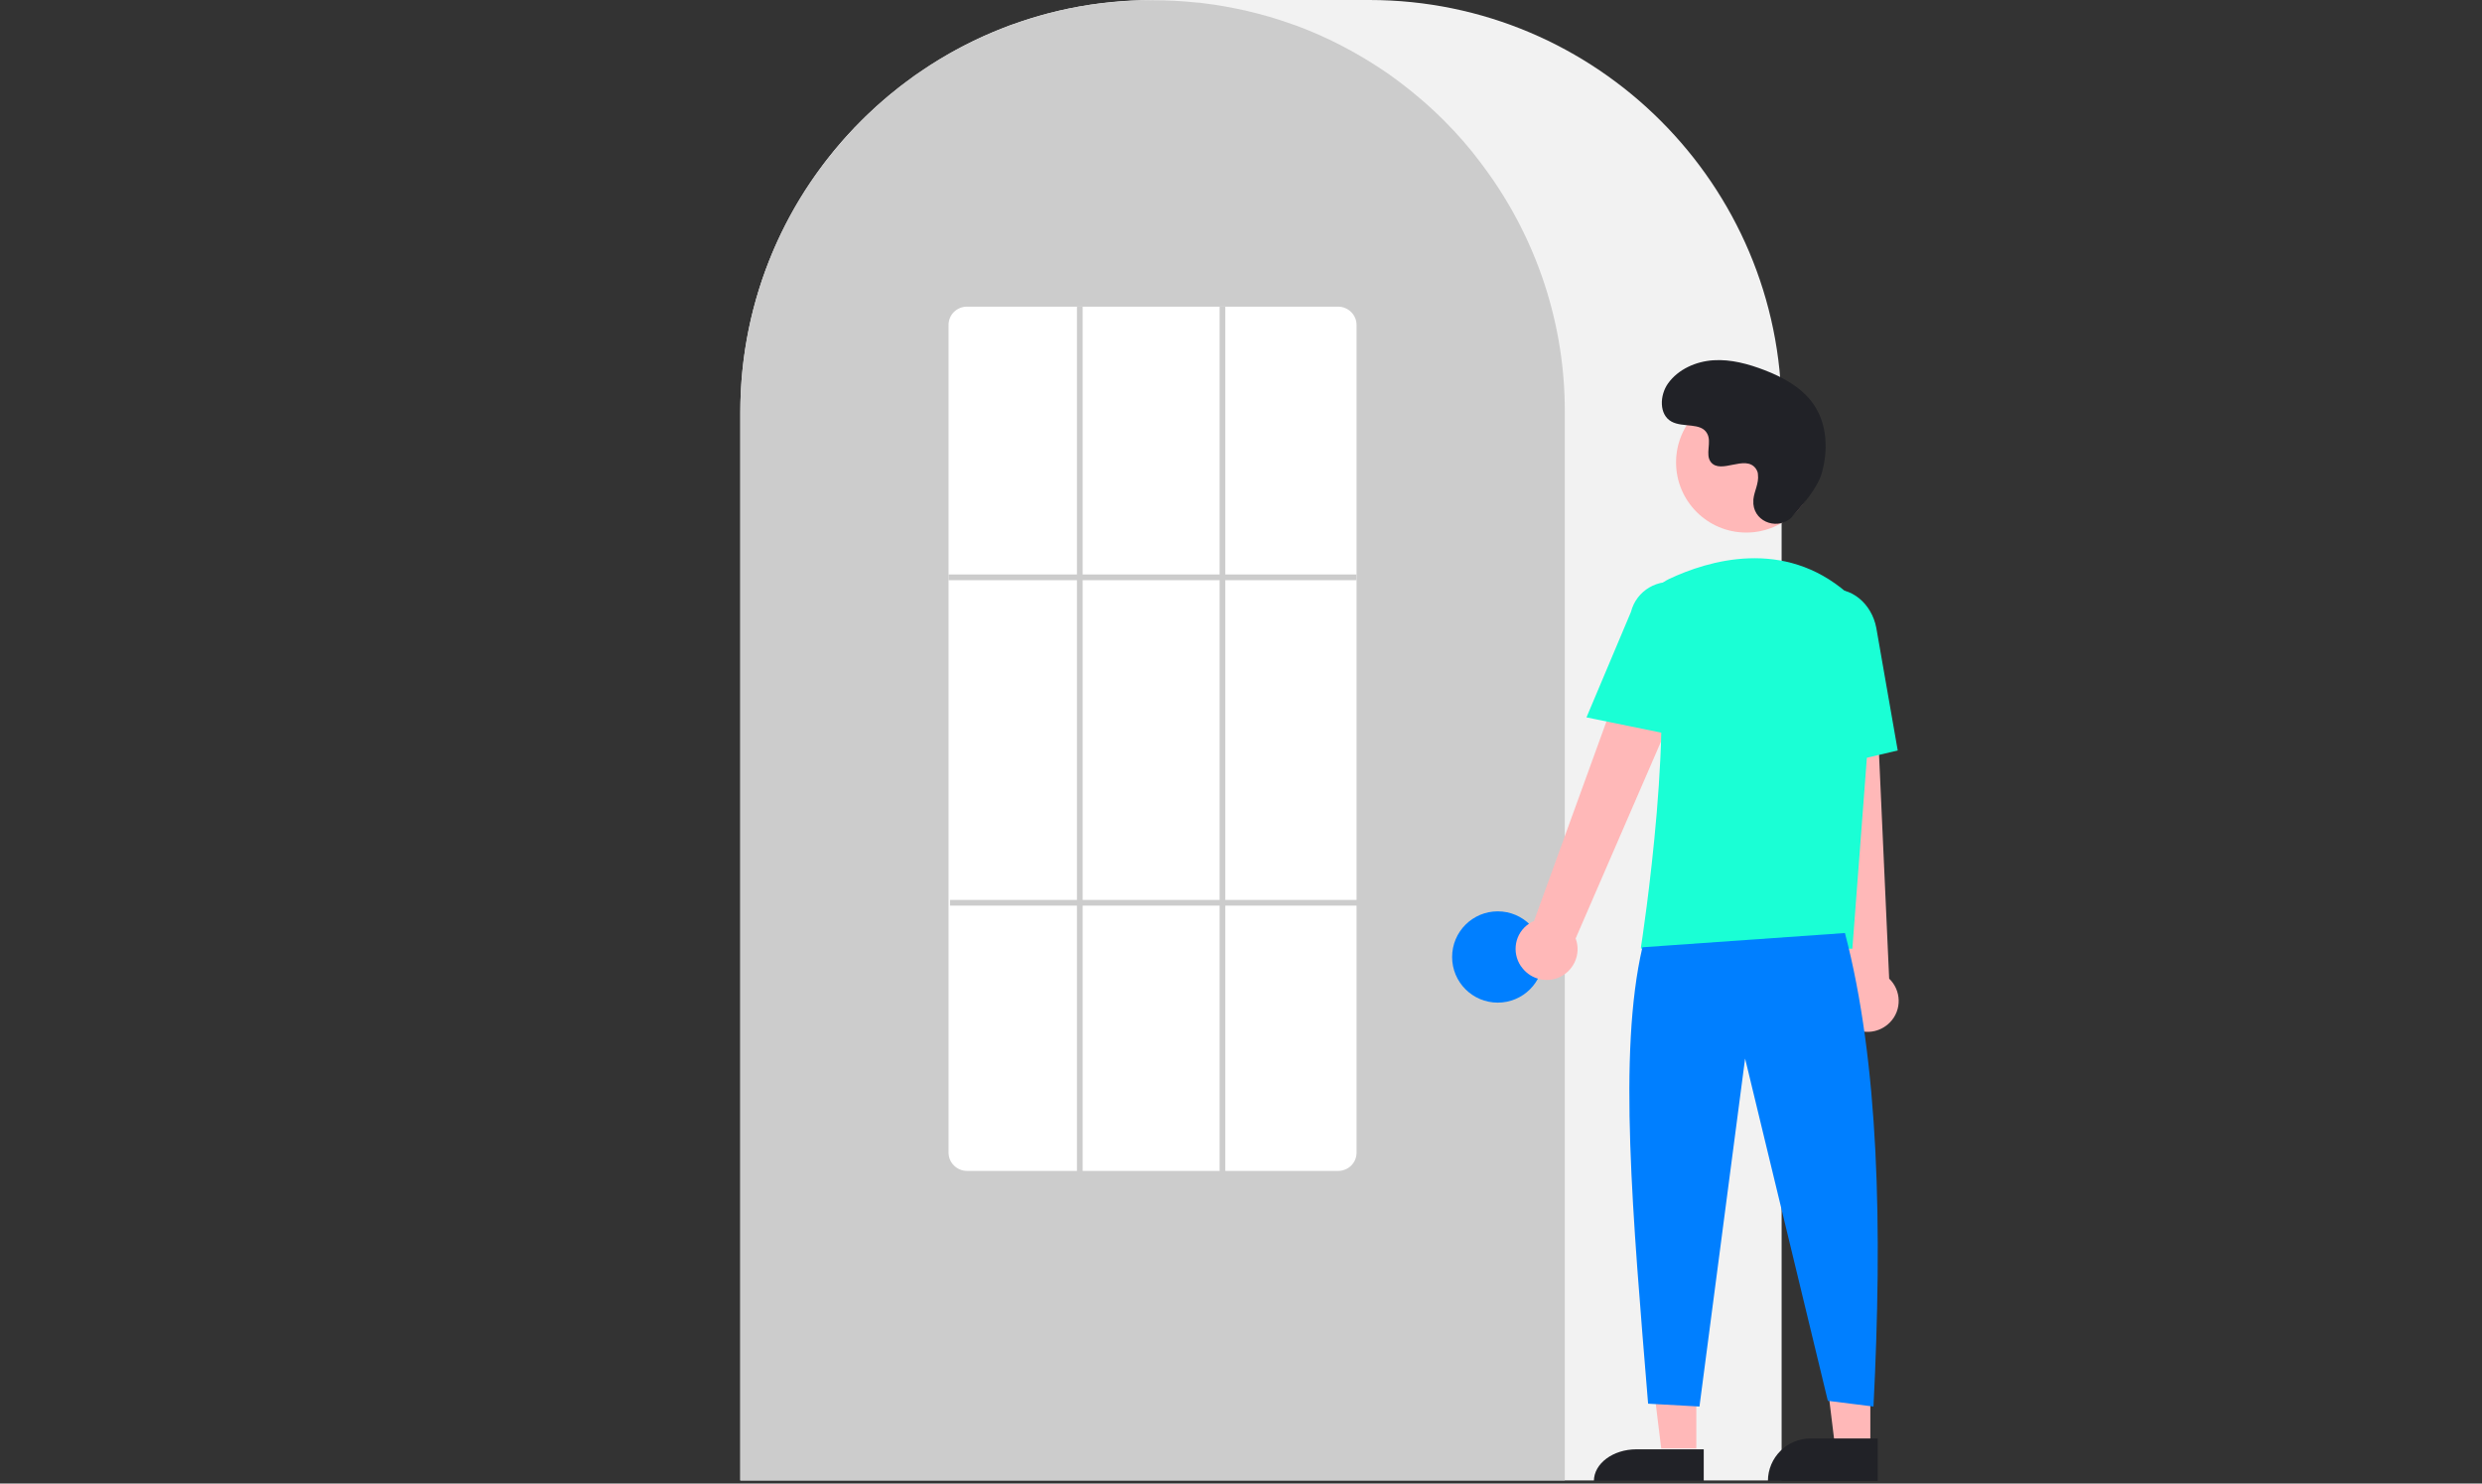
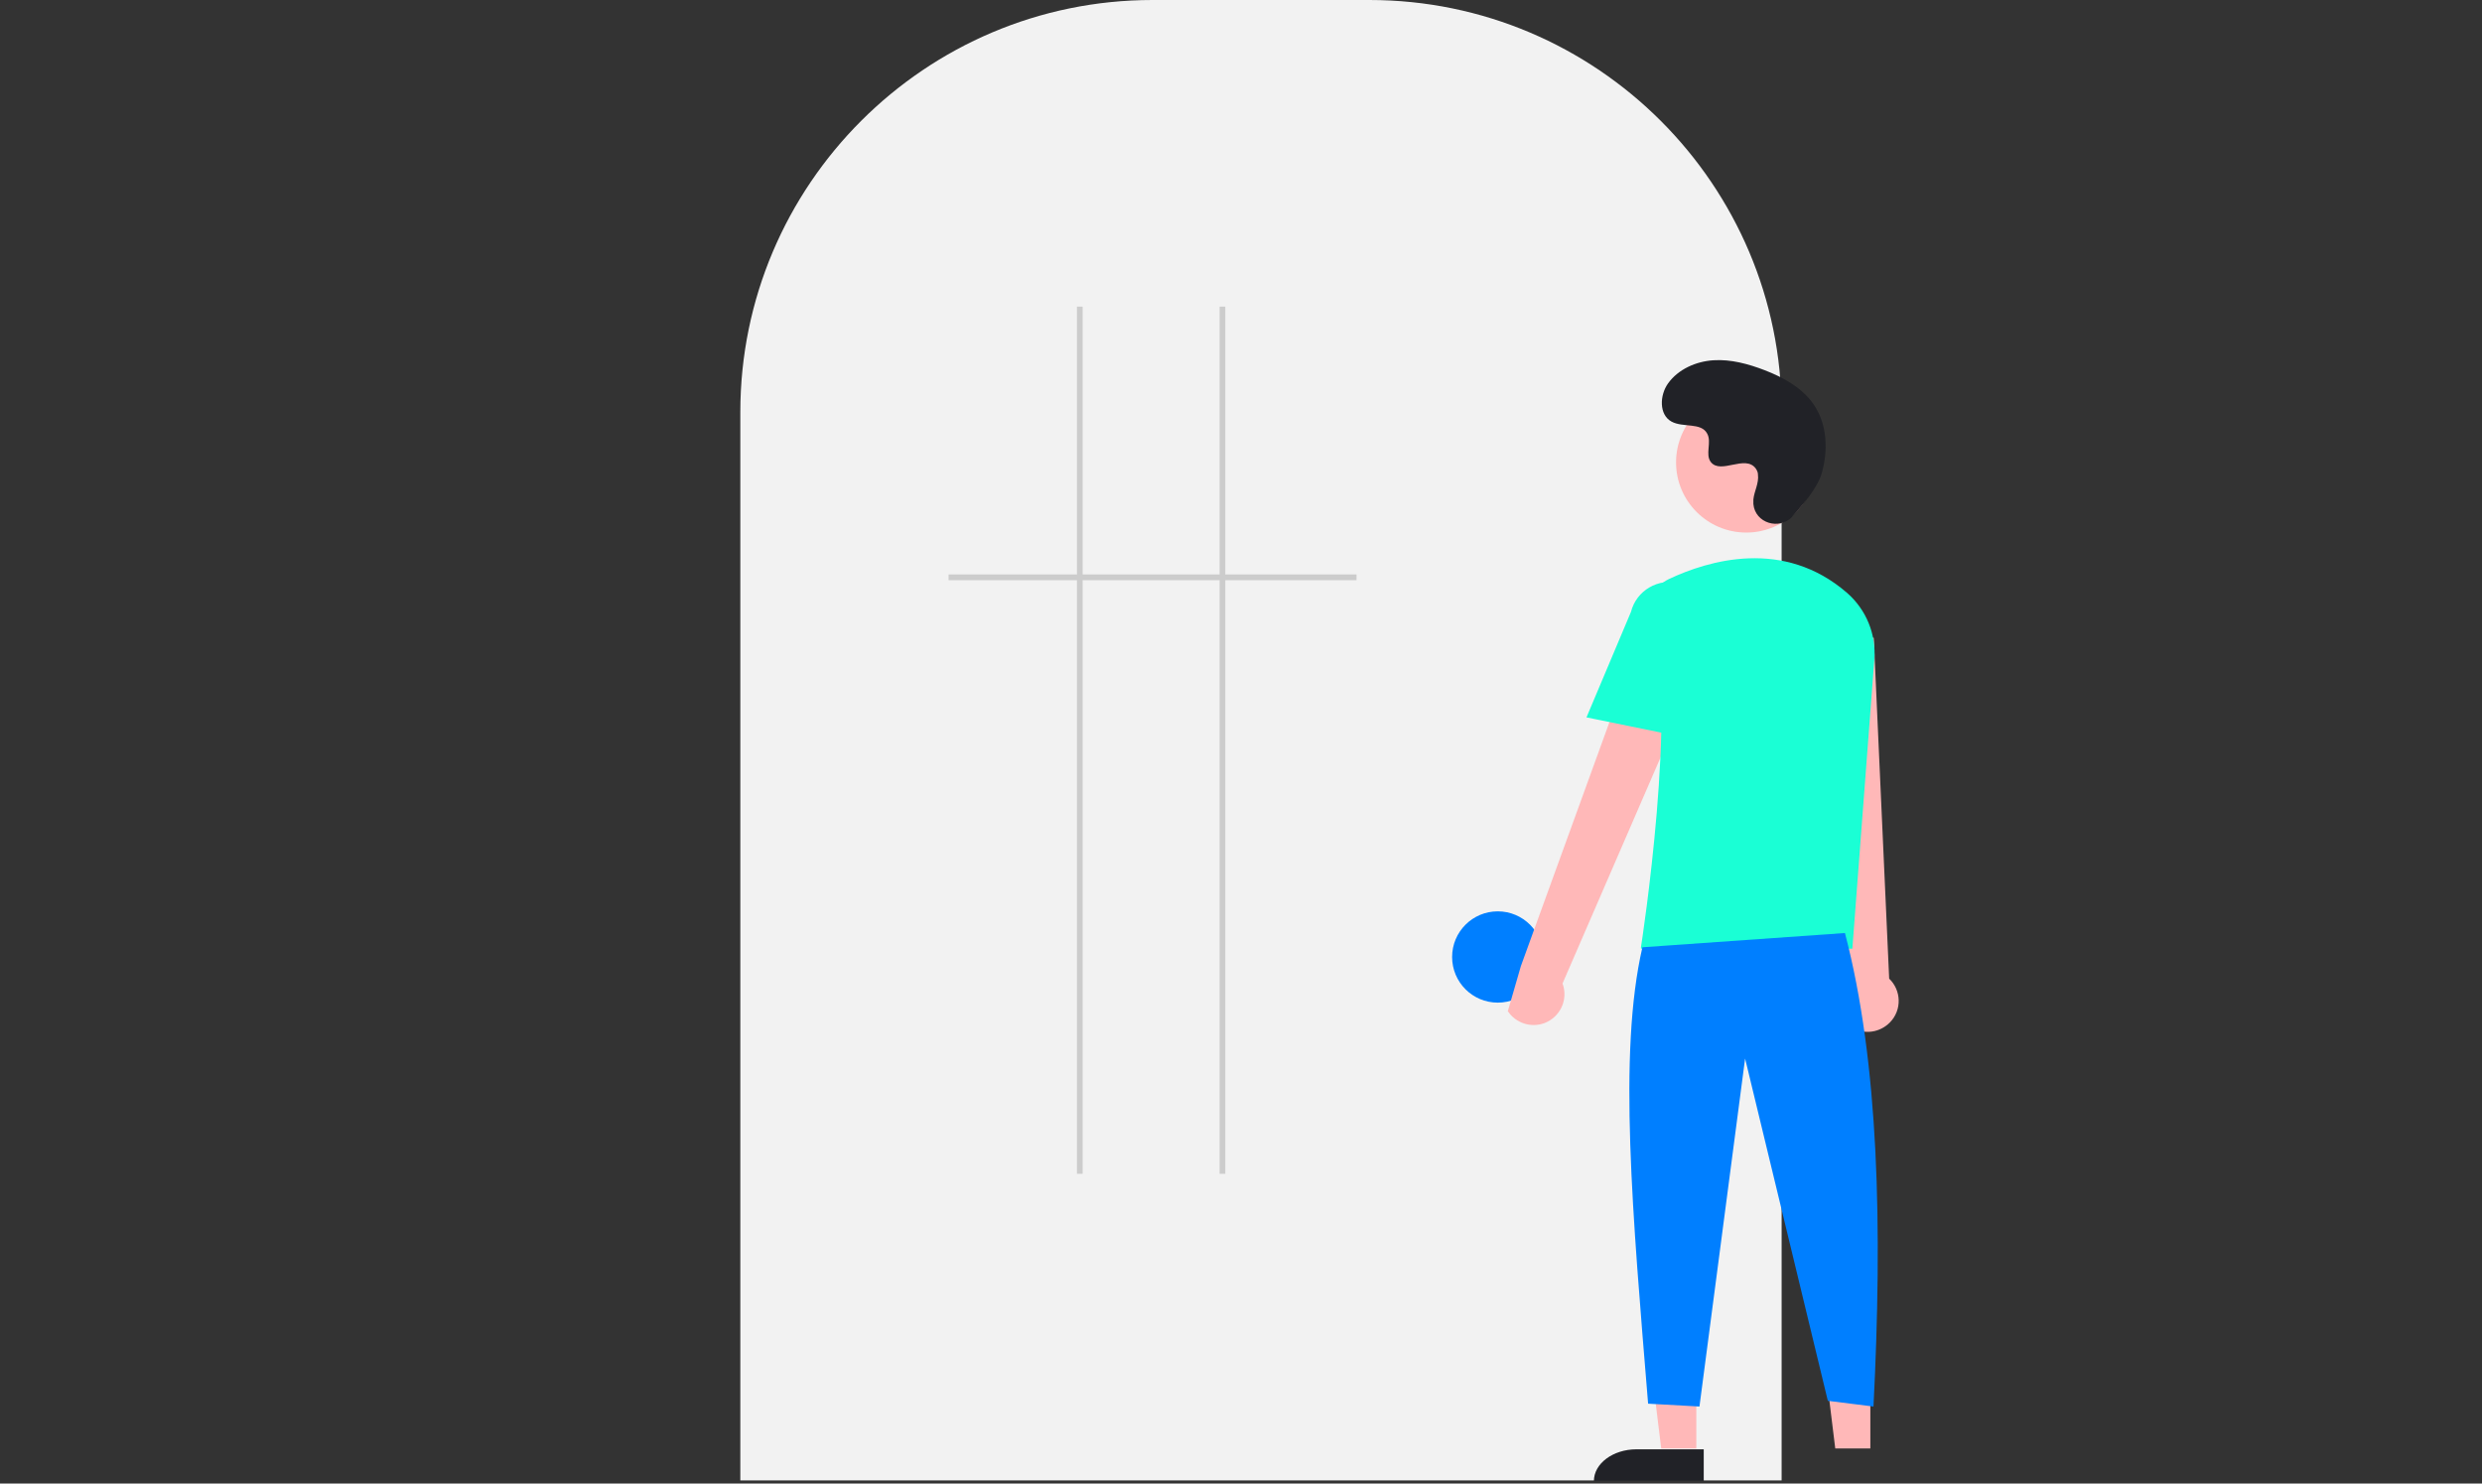
<svg xmlns="http://www.w3.org/2000/svg" version="1.1" viewBox="0 0 870 520.1">
  <rect x="0" y="0" width="870" height="520.1" fill="#333333" stroke="none" />
  <defs>
    <style>
      .cls-1 {
        fill: #fff;
      }

      .cls-2 {
        fill: #f2f2f2;
      }

      .cls-3 {
        fill: #ffb8b8;
      }

      .cls-4 {
        fill: #1affd5;
      }

      .cls-5 {
        fill: #ccc;
      }

      .cls-6 {
        fill: #007fff;
      }

      .cls-7 {
        fill: #212227;
      }
    </style>
  </defs>
  <g>
    <g id="Layer_1">
      <g id="Layer_1-2" data-name="Layer_1">
        <path class="cls-2" d="M624.5,519h-365V144.5C259.5,64.8,324.3,0,404,0h76c79.7,0,144.5,64.8,144.5,144.5v374.5Z" />
-         <path class="cls-5" d="M548.5,519h-289V144.5c0-30.5,9.6-60.3,27.6-84.9.7-.9,1.3-1.8,2-2.7,8.7-11.4,19.1-21.5,30.8-29.9.7-.5,1.3-1,2-1.4,9.8-6.8,20.3-12.3,31.5-16.5.7-.3,1.3-.5,2-.7,10.1-3.6,20.5-6.1,31.1-7.3.7,0,1.3-.2,2-.2,10.3-1.1,20.8-1.1,31.1,0,.7,0,1.3.1,2,.2,10.6,1.3,21,3.7,31.1,7.3.7.2,1.3.5,2,.7,11,4.1,21.4,9.6,31.1,16.2.7.5,1.3.9,2,1.4,6.5,4.7,12.7,9.9,18.4,15.6,4.6,4.6,8.8,9.4,12.7,14.6.7.9,1.3,1.8,2,2.7,18,24.7,27.7,54.4,27.6,84.9v374.5Z" />
        <circle class="cls-6" cx="525" cy="335.5" r="16" />
        <polygon class="cls-3" points="594.6 507.8 582.3 507.8 576.5 460.5 594.6 460.5 594.6 507.8" />
        <path class="cls-7" d="M573.6,508.1h23.6v11.1h-38.5c0-6.1,6.7-11.1,14.9-11.1h0Z" />
        <polygon class="cls-3" points="655.6 507.8 643.3 507.8 637.5 460.5 655.6 460.5 655.6 507.8" />
-         <path class="cls-7" d="M634.6,504.3h23.6v14.9h-38.5c0-8.2,6.7-14.9,14.9-14.9h0Z" />
-         <path class="cls-3" d="M533.1,338.7c-3.3-4.9-2.1-11.6,2.9-14.9.5-.4,1.1-.7,1.7-.9l41.7-114.9,20.5,11.2-47.6,109.8c2.1,5.6-.8,11.8-6.4,13.9-4.7,1.7-9.9,0-12.7-4.1h-.1Z" />
+         <path class="cls-3" d="M533.1,338.7l41.7-114.9,20.5,11.2-47.6,109.8c2.1,5.6-.8,11.8-6.4,13.9-4.7,1.7-9.9,0-12.7-4.1h-.1Z" />
        <path class="cls-3" d="M649.3,360.3c-5.1-3-6.9-9.5-4-14.7.3-.5.7-1.1,1.1-1.6l-12.9-121.5,23.3,1.1,5.4,119.5c4.3,4.1,4.5,11,.3,15.3-3.5,3.6-8.9,4.4-13.2,1.9h0Z" />
        <circle class="cls-3" cx="612.1" cy="162.1" r="24.6" />
        <path class="cls-4" d="M649.2,332.6h-74v-.6c.2-.9,13.3-86.4,3.7-114.4-2-5.7.6-12,6.1-14.6h0c13.8-6.5,40.2-14.5,62.5,4.9,6.7,5.9,10.2,14.5,9.5,23.4l-7.7,101.3h0Z" />
        <path class="cls-4" d="M589.4,258.3l-33.3-6.8,15.6-37c1.9-7.5,9.6-12,17.1-10,7.5,1.9,11.9,9.5,10,17l-9.4,36.8h0Z" />
-         <path class="cls-4" d="M632.1,270.8l-2-45.9c-1.5-8.6,3.4-16.8,11-18.1s15,4.7,16.6,13.4l7.5,42.9-33.1,7.8h0Z" />
        <path class="cls-6" d="M646.7,327.1c11.9,45.4,13.2,103.1,10,166l-16-2-29-120-16,122-18-1c-5.4-66-10.6-122.7-2-160l71-5Z" />
        <path class="cls-7" d="M628.3,181.1c-4.6,4.9-13.1,2.3-13.7-4.4v-1.6c.3-3,2-5.6,1.6-8.8,0-.8-.4-1.5-.8-2.1-3.7-4.9-12.2,2.2-15.7-2.2-2.1-2.7.4-7-1.3-10-2.1-4-8.5-2-12.5-4.2-4.4-2.4-4.2-9.2-1.2-13.4,3.6-5,9.8-7.7,15.9-8.1s12.3,1.3,18,3.5c6.5,2.5,13,6.1,17,11.8,4.9,7,5.3,16.3,2.9,24.5-1.5,5-6.6,11-10.3,15h0Z" />
-         <path class="cls-1" d="M469,410.5h-130c-3.6,0-6.5-2.9-6.5-6.4V113.9c0-3.6,2.9-6.4,6.5-6.4h130c3.6,0,6.5,2.9,6.5,6.4v290.2c0,3.6-2.9,6.4-6.5,6.4Z" />
        <rect class="cls-5" x="332.5" y="201.4" width="143" height="2" />
-         <rect class="cls-5" x="333" y="315.5" width="143" height="2" />
        <rect class="cls-5" x="377.5" y="107.5" width="2" height="304" />
        <rect class="cls-5" x="427.5" y="107.5" width="2" height="304" />
      </g>
    </g>
  </g>
</svg>